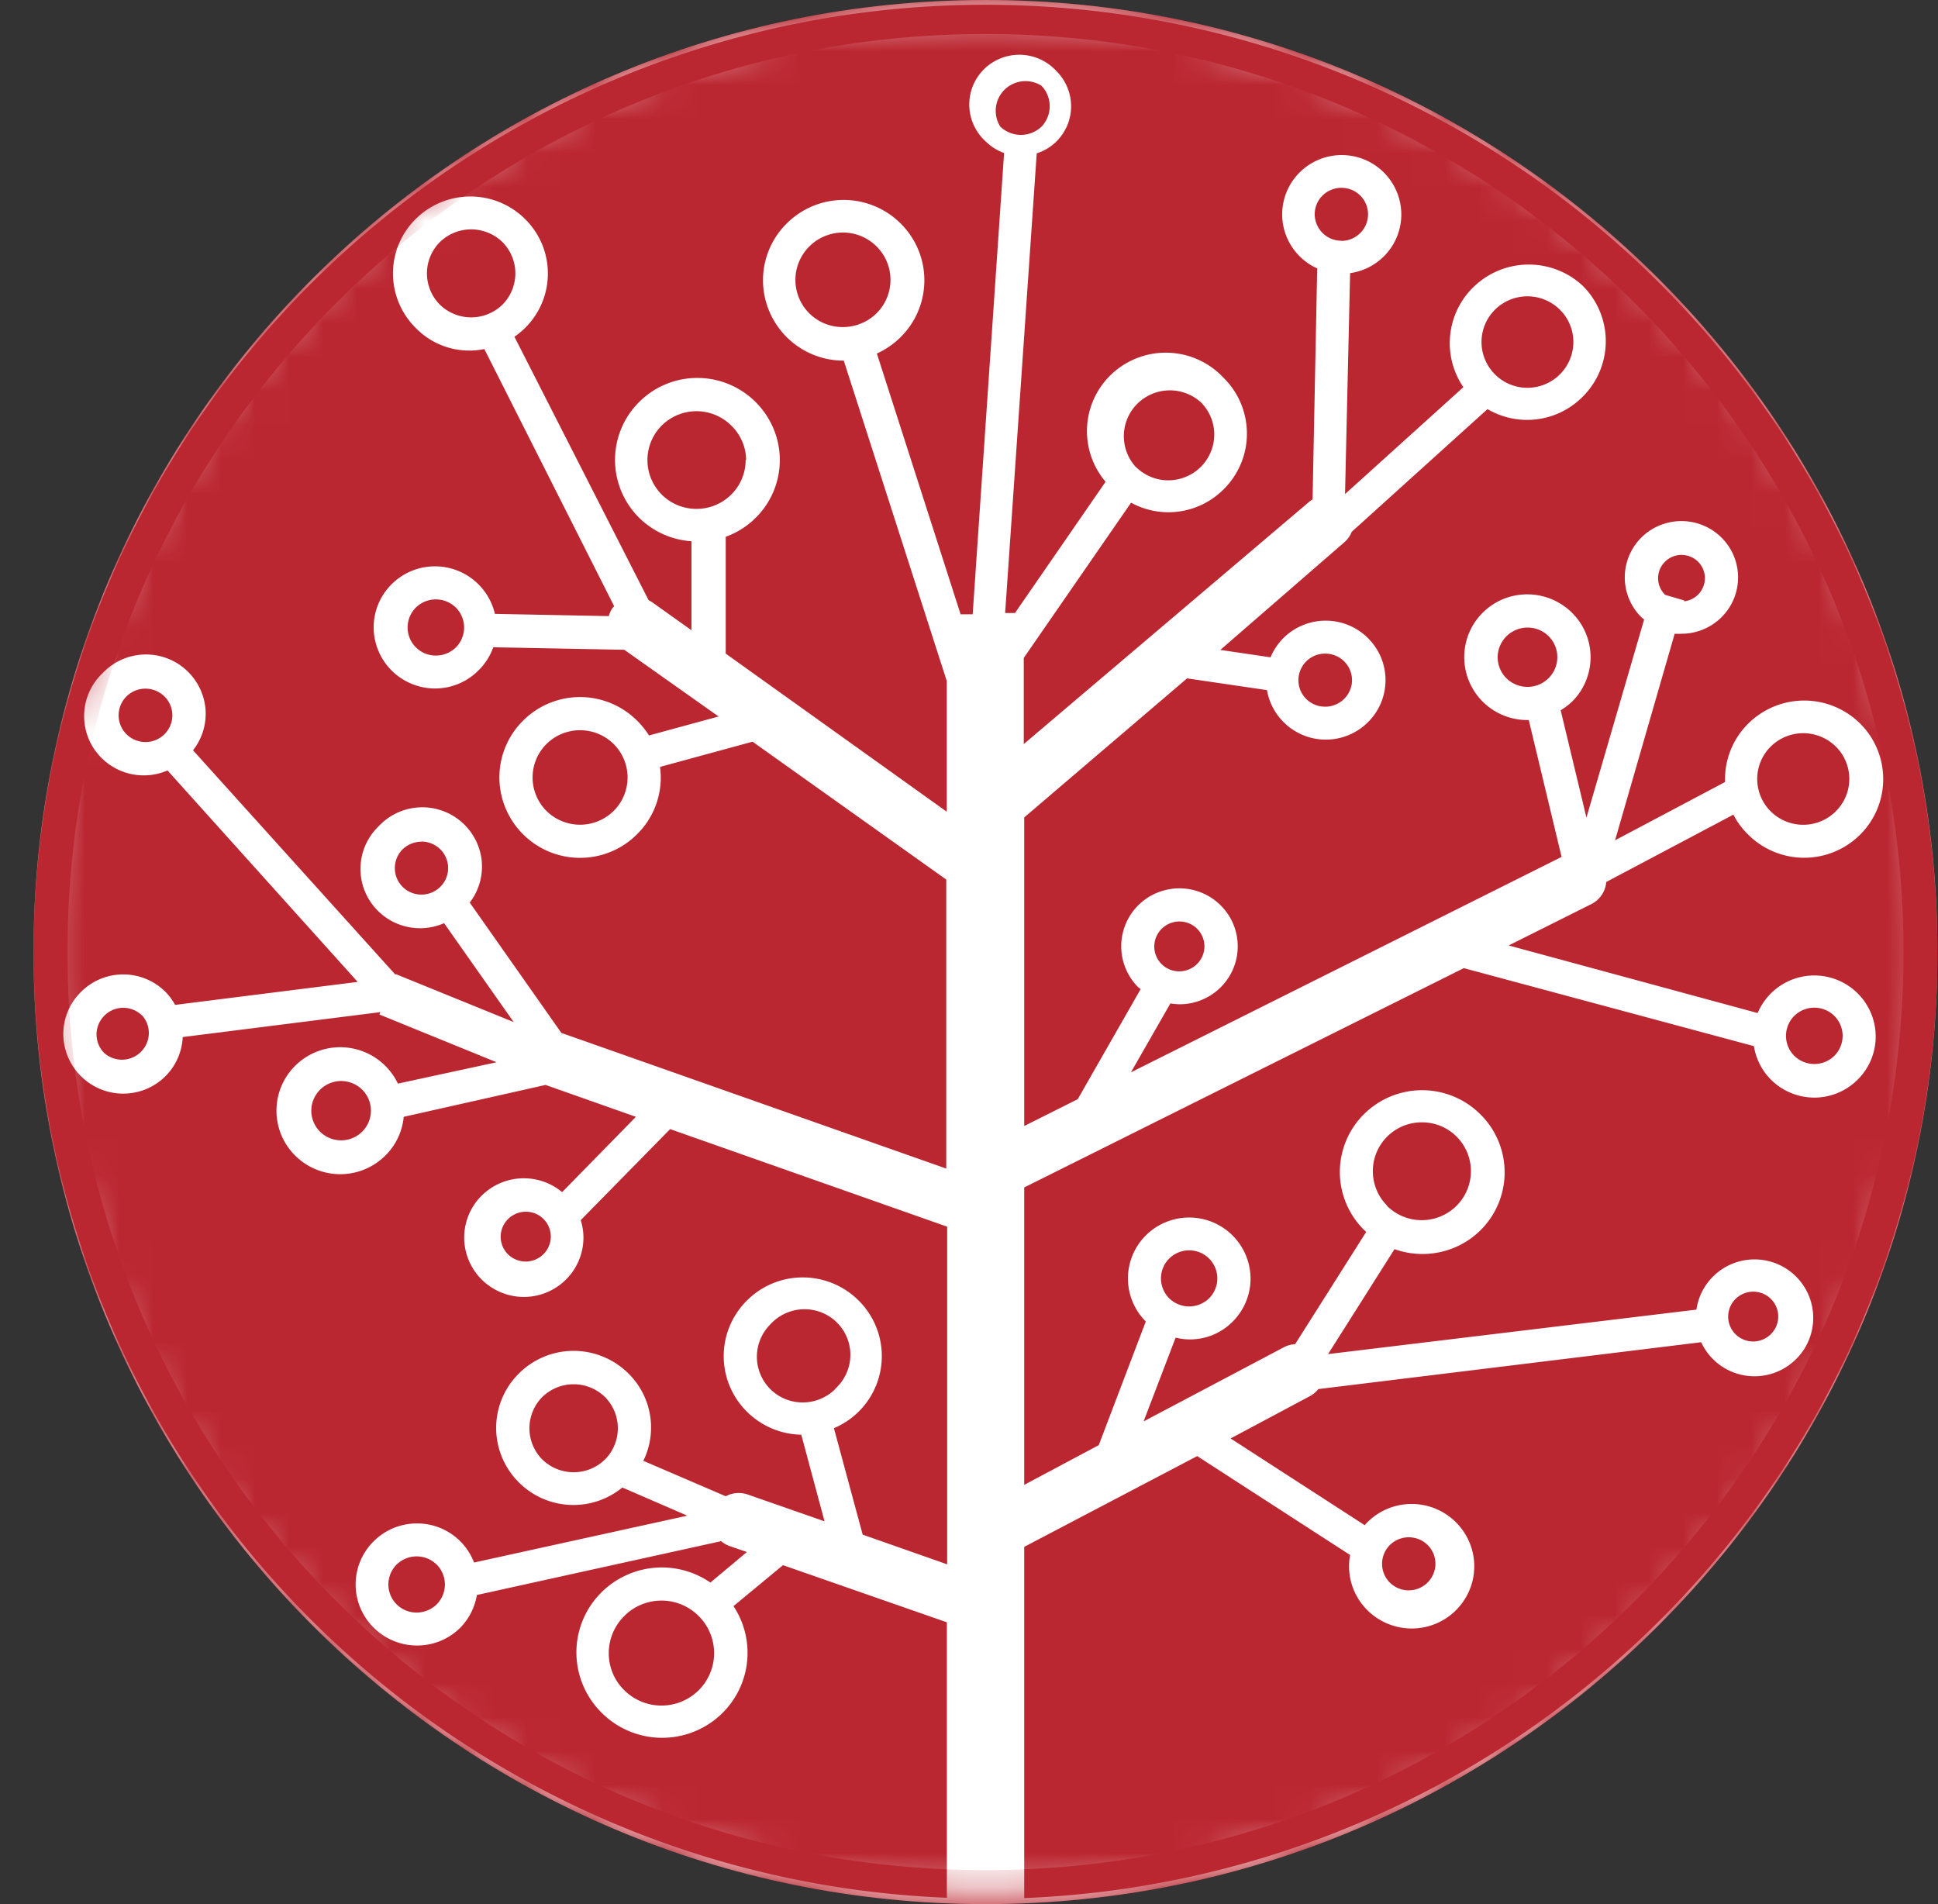
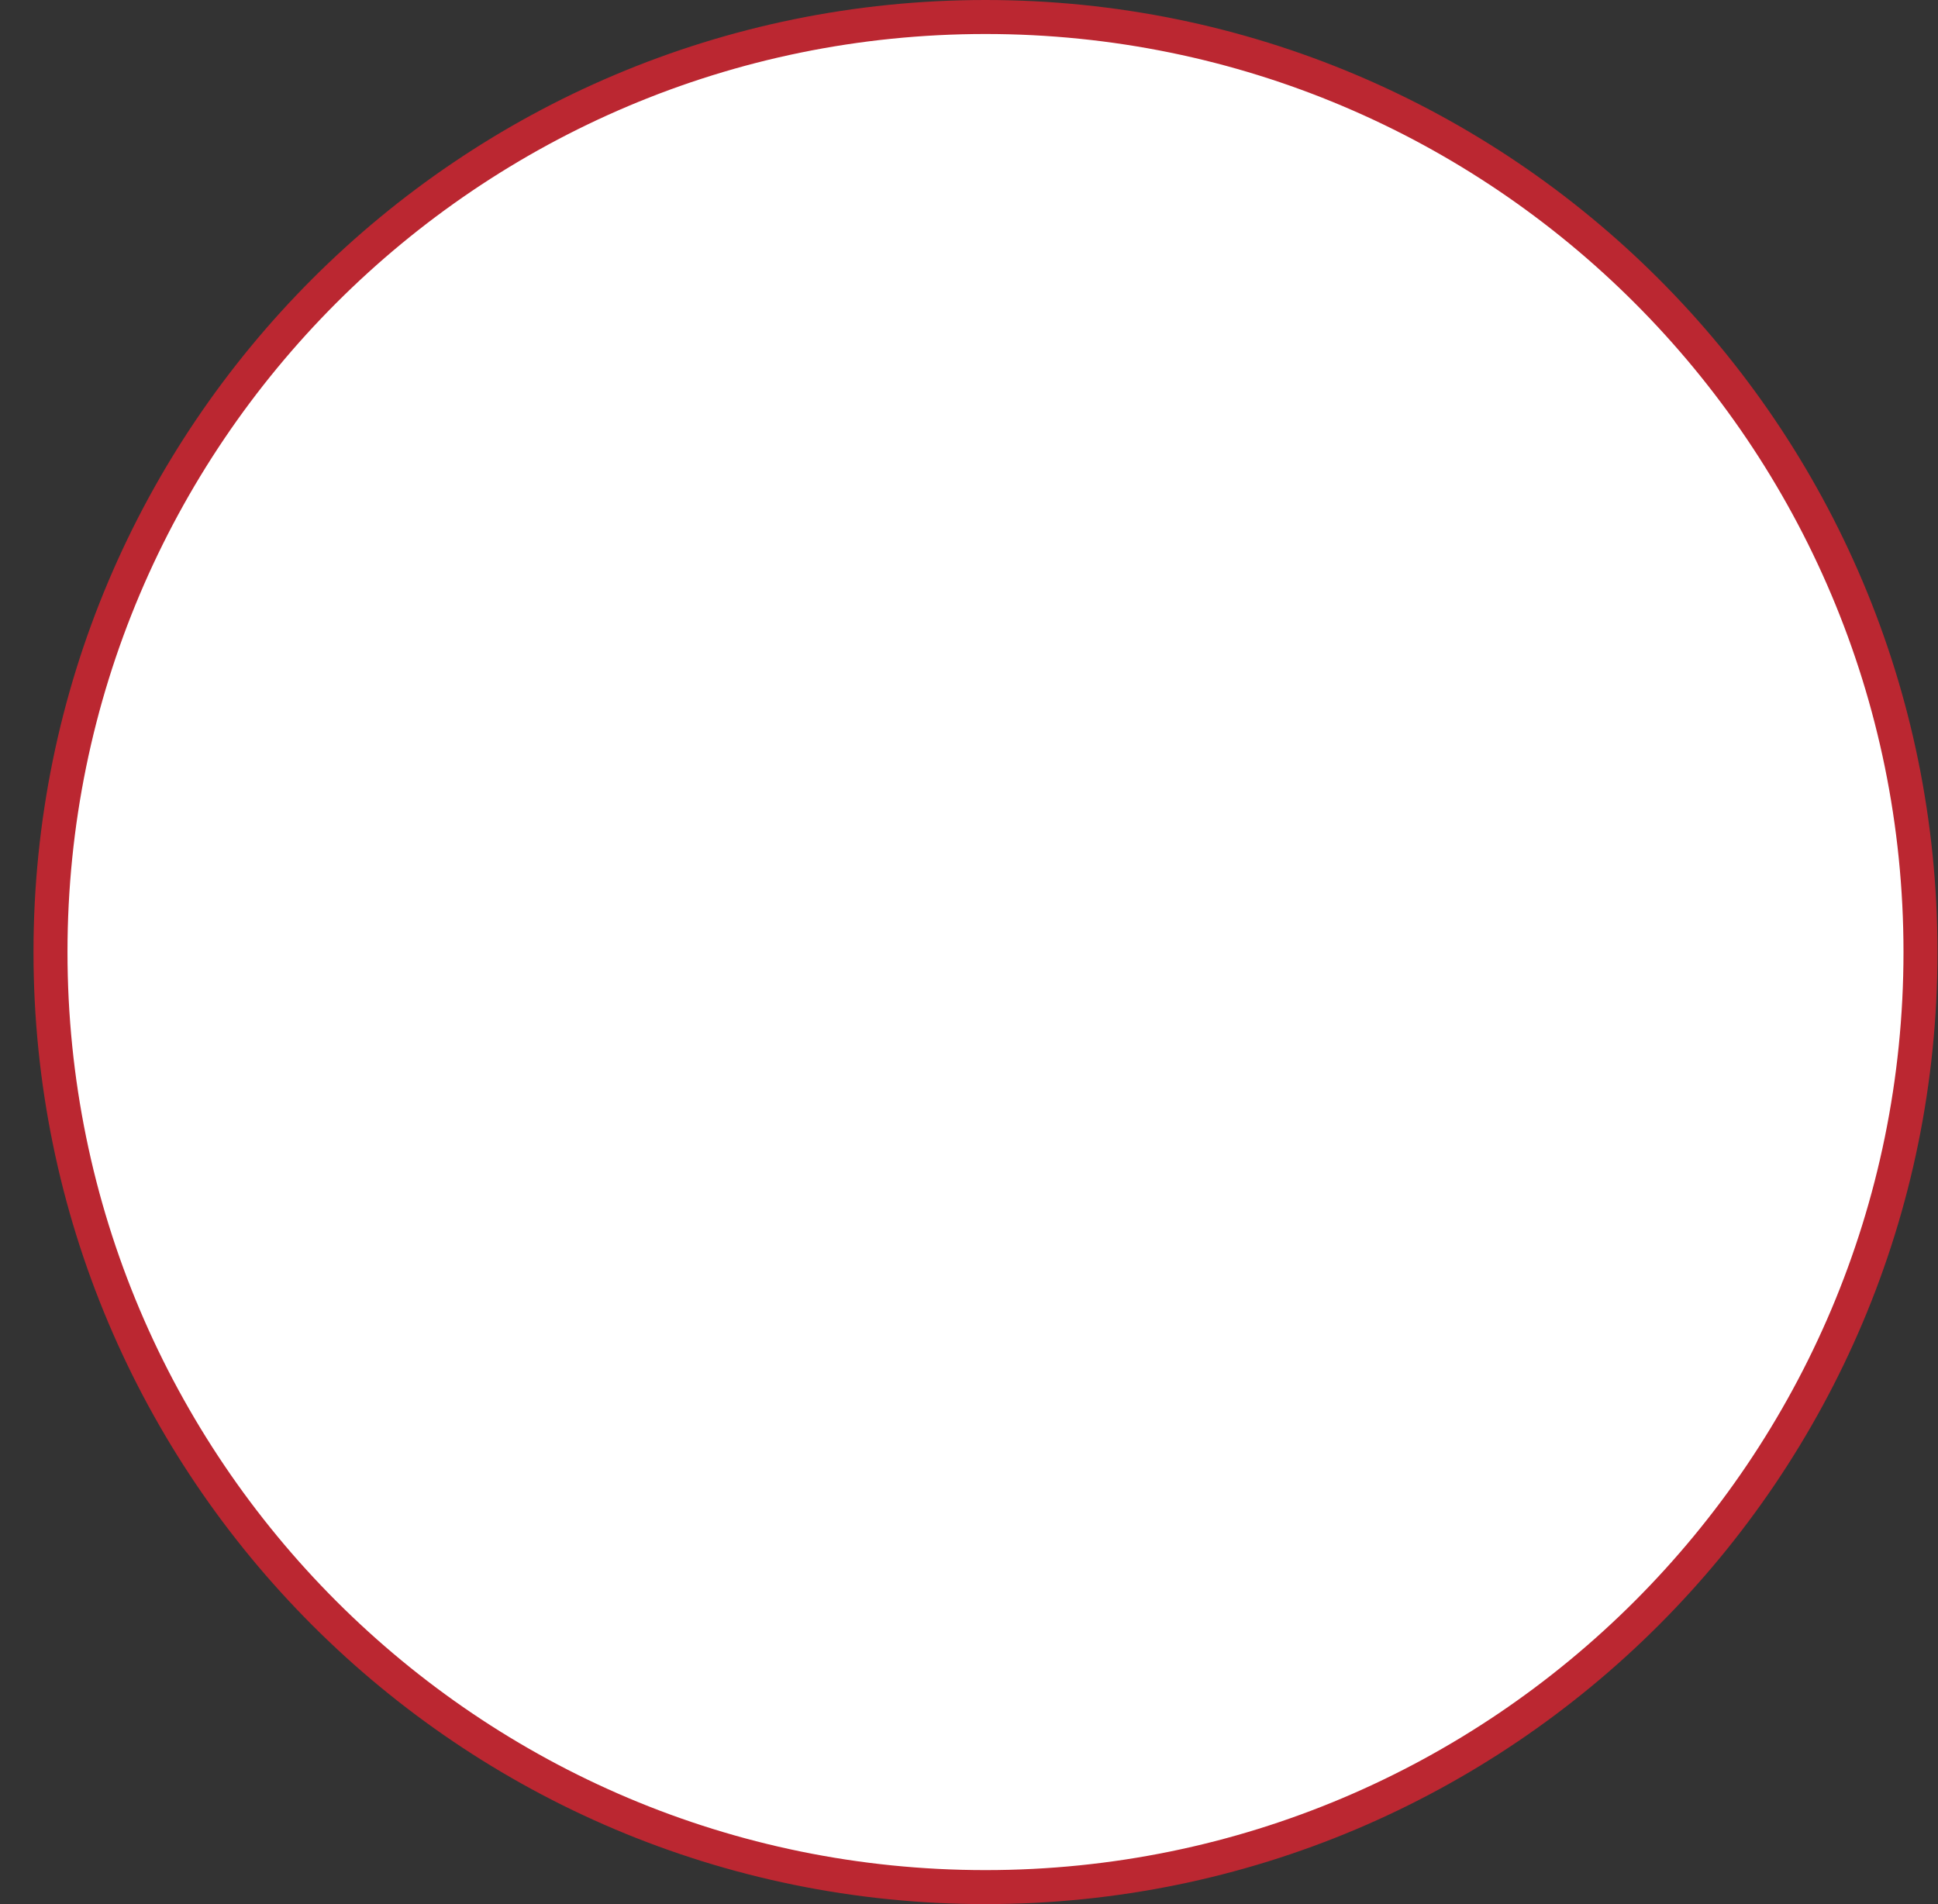
<svg xmlns="http://www.w3.org/2000/svg" width="57" height="56" fill="none" viewBox="0 0 57 56">
  <rect x="0" y="0" width="57" height="56" fill="#333333" stroke="none" />
  <g clip-path="url(#a)">
    <path fill="#fff" stroke="#bb2731" d="M28.985.5c15.188 0 27.5 12.312 27.5 27.5s-12.312 27.5-27.5 27.5-27.5-12.312-27.5-27.5S13.797.5 28.985.5Z" />
    <mask id="b" width="56" height="56" x="1" y="0" maskUnits="userSpaceOnUse" style="mask-type:luminance">
-       <path fill="#fff" d="M56.81 28.035C56.81 12.722 44.357.31 28.997.31 13.636.309 1.183 12.722 1.183 28.035s12.453 27.727 27.814 27.727c15.36 0 27.813-12.414 27.813-27.727" />
-     </mask>
+       </mask>
    <g mask="url(#b)">
      <path fill="#fff" d="M56.985 28c0-15.464-12.536-28-28-28s-28 12.536-28 28 12.536 28 28 28 28-12.536 28-28" />
-       <path fill="#bb2731" d="M38.98 20.784a.79.79 0 0 0 .77-.627.78.78 0 0 0-.336-.804.8.8 0 0 0-.437-.13.782.782 0 0 0-.729 1.08.78.78 0 0 0 .729.48M43.969 11.01a1.35 1.35 0 0 0 1.472.292 1.35 1.35 0 0 0 .835-1.243 1.34 1.34 0 0 0-.396-.95 1.355 1.355 0 0 0-1.911 0 1.34 1.34 0 0 0 0 1.9M34.69 28.567a.74.74 0 0 0 .72-.591.73.73 0 0 0-.441-.82.74.74 0 0 0-.894.272.73.73 0 0 0 .615 1.139M25.781 9.214a1.385 1.385 0 0 0 0-1.967 1.4 1.4 0 0 0-1.976 0 1.387 1.387 0 0 0 .988 2.372c.37 0 .725-.146.988-.405M44.925 18.457a.88.88 0 0 0-.859.702.87.87 0 0 0 .524.976.88.88 0 0 0 1.064-.32.87.87 0 0 0-.729-1.358M33.407 13.731a1.35 1.35 0 0 0 1.472.292 1.35 1.35 0 0 0 .835-1.242 1.34 1.34 0 0 0-.396-.951 1.36 1.36 0 0 0-1.869.046 1.345 1.345 0 0 0-.042 1.86zM39.455 7.085a.79.79 0 0 0 .65-.35.777.777 0 0 0-.5-1.196.79.79 0 0 0-.706.211.77.77 0 0 0-.17.849.78.78 0 0 0 .726.481M41.438 46.772a.787.787 0 0 0 .777-.705.777.777 0 0 0-.627-.84.79.79 0 0 0-.707.21.78.78 0 0 0 .556 1.335M51.567 39.453a.74.74 0 0 0 .72-.59.73.73 0 0 0-.441-.82.74.74 0 0 0-.894.272.73.73 0 0 0 .333 1.083q.136.056.282.055M40.792 35.463a1.45 1.45 0 0 0 2.046 0 1.436 1.436 0 0 0-1.02-2.455 1.436 1.436 0 0 0-1.021 2.45zM14.78 7.122a1.32 1.32 0 0 0-1.845 0 1.305 1.305 0 0 0 0 1.836 1.32 1.32 0 0 0 1.845 0 1.305 1.305 0 0 0 0-1.836M48.97 17.493l.565.166v.026a.69.69 0 0 0 .605-.604.68.68 0 0 0-.457-.722.69.69 0 0 0-.81.282.68.68 0 0 0 .097.848M52.077 23.86a1.357 1.357 0 0 0 2.255-.557 1.34 1.34 0 0 0-.656-1.58 1.36 1.36 0 0 0-1.686.332 1.343 1.343 0 0 0 .087 1.805M52.773 31.051a.84.84 0 0 0 1.179 0 .83.83 0 0 0 0-1.173.84.84 0 0 0-1.18 0 .83.83 0 0 0 0 1.173M34.388 38.183a.84.84 0 0 0 1.174 0 .826.826 0 0 0-.587-1.41.826.826 0 0 0-.587 1.41" />
-       <path fill="#bb2731" d="M56.982 27.997c0-7.388-2.95-14.473-8.2-19.697A28.07 28.07 0 0 0 28.985.14 28.07 28.07 0 0 0 9.187 8.3a27.79 27.79 0 0 0-8.2 19.697A27.78 27.78 0 0 0 8.796 47.28a28.06 28.06 0 0 0 19.053 8.534v-8.102l-4.82-1.68-1.456 1.204a2.49 2.49 0 0 1-.516 3.315 2.52 2.52 0 0 1-3.367-.184 2.5 2.5 0 0 1-.737-1.768 2.49 2.49 0 0 1 .737-1.768 2.52 2.52 0 0 1 3.204-.288l1.074-.898-.509-.175a.8.8 0 0 1-.25-.144l-7.183 1.583c-.06.362-.23.696-.486.96a1.8 1.8 0 0 1-1.276.526 1.81 1.81 0 0 1-1.667-1.109 1.785 1.785 0 0 1 .392-1.955 1.8 1.8 0 0 1 1.275-.527 1.8 1.8 0 0 1 1.276.527c.176.177.313.39.403.623l6.272-1.378-1.911-.828a2.27 2.27 0 0 1-3.042-.149 2.26 2.26 0 0 1-.669-1.602 2.25 2.25 0 0 1 .669-1.603 2.28 2.28 0 0 1 1.61-.665 2.29 2.29 0 0 1 1.611.665 2.23 2.23 0 0 1 .439 2.569l2.423 1.042a.81.81 0 0 1 .645-.052l2.261.789-.684-2.547a2.33 2.33 0 0 1-2.104-1.426 2.3 2.3 0 0 1 .505-2.52 2.32 2.32 0 0 1 1.643-.68 2.33 2.33 0 0 1 2.148 1.43 2.3 2.3 0 0 1-1.232 3.004l.846 3.131 2.485.873v-9.93l-8.148-2.87-2.63 2.678q.075.237.08.484c.006.398-.124.787-.37 1.101a1.755 1.755 0 0 1-2.142.5 1.75 1.75 0 0 1-.824-.822 1.736 1.736 0 0 1 .51-2.13 1.76 1.76 0 0 1 2.199.043l2.17-2.215-2.657-.938-4.172.938c-.04.424-.225.822-.526 1.125a1.88 1.88 0 0 1-3.016-.465 1.86 1.86 0 0 1 .368-2.179 1.88 1.88 0 0 1 3.003.542l2.902-.628-3.445-1.404.026-.07-5.812.733a1.74 1.74 0 0 1-1.119 1.547 1.762 1.762 0 0 1-2.393-1.634 1.74 1.74 0 0 1 .519-1.239 1.75 1.75 0 0 1 1.245-.516 1.76 1.76 0 0 1 1.244.516q.166.171.28.38l5.37-.676-5.593-6.219a1.76 1.76 0 0 1-2.162-.636 1.74 1.74 0 0 1 .256-2.229 1.757 1.757 0 0 1 3.02 1.026c.045.446-.086.893-.364 1.246l5.96 6.607v-.026l3.471 1.412-2.046-2.908a1.76 1.76 0 0 1-2.163-.624 1.74 1.74 0 0 1 .239-2.228 1.757 1.757 0 0 1 3.028.997c.048.445-.077.893-.35 1.249l2.695 3.833 11.32 3.99v-8.5l-5.697-4.055-2.721.742q.02.154.021.31a2.34 2.34 0 0 1-.697 1.67 2.36 2.36 0 0 1-1.676.694 2.37 2.37 0 0 1-2.373-2.365 2.35 2.35 0 0 1 .697-1.67 2.37 2.37 0 0 1 2.584-.512c.287.118.549.293.768.512q.202.198.351.436l2.047-.558-2.774-1.962-3.853-.074a1.8 1.8 0 0 1-.438.684 1.8 1.8 0 0 1-1.966.39 1.8 1.8 0 0 1-1.114-1.659 1.79 1.79 0 0 1 .529-1.269 1.8 1.8 0 0 1 1.275-.526 1.81 1.81 0 0 1 1.762 1.398l3.349.066a.8.8 0 0 1 .114-.244l.044-.048-3.818-7.562a2.2 2.2 0 0 1-2.02-.623 2.26 2.26 0 0 1-.667-1.6 2.25 2.25 0 0 1 .667-1.601 2.285 2.285 0 0 1 3.715.734 2.25 2.25 0 0 1-.494 2.467 2.3 2.3 0 0 1-.316.261l3.945 7.745.096.056 1.166.83v-2.617a2.42 2.42 0 0 1-1.538-.69 2.4 2.4 0 0 1-.71-1.702 2.4 2.4 0 0 1 .71-1.703 2.42 2.42 0 0 1 1.711-.708 2.43 2.43 0 0 1 2.327 1.735 2.39 2.39 0 0 1-.5 2.262c-.268.304-.61.537-.992.675v3.436l6.5 4.649v-3.847l-3.028-9.419a2.37 2.37 0 0 1-2.376-2.363 2.35 2.35 0 0 1 .697-1.67 2.37 2.37 0 0 1 1.676-.693 2.38 2.38 0 0 1 2.192 1.459 2.35 2.35 0 0 1-.515 2.574c-.203.202-.44.366-.701.484l2.463 7.67h.355l.924-13.566a1.5 1.5 0 0 1-.53-.331 1.47 1.47 0 0 1-.493-1.048 1.46 1.46 0 0 1 .92-1.405 1.48 1.48 0 0 1 1.642.373 1.46 1.46 0 0 1 .32 1.596 1.5 1.5 0 0 1-.32.475c-.163.16-.361.28-.579.349l-.929 13.518h.29l2.664-3.859a2.3 2.3 0 0 1 .236-3.219 2.326 2.326 0 0 1 3.24.167 2.3 2.3 0 0 1 .681 1.635 2.3 2.3 0 0 1-.681 1.635 2.29 2.29 0 0 1-2.726.397l-3.156 4.565v2.534l8.41-7.138a1 1 0 0 1 .084-.057l.136-6.794a1.75 1.75 0 0 1-1.002-1.279 1.74 1.74 0 0 1 .489-1.547 1.755 1.755 0 0 1 2.277-.164 1.75 1.75 0 0 1 .71 1.423 1.74 1.74 0 0 1-.743 1.405c-.226.16-.488.263-.763.301l-.149 6.498 3.48-3.144a2.3 2.3 0 0 1 .413-3.05 2.33 2.33 0 0 1 3.093.063 2.3 2.3 0 0 1 .506 2.52c-.117.281-.289.536-.505.75a2.3 2.3 0 0 1-2.797.362l-3.992 3.607a.8.8 0 0 1-.22.31l-3.646 3.165 1.477.218a1.74 1.74 0 0 1 .951-.946 1.764 1.764 0 0 1 2.296.946 1.74 1.74 0 0 1-.38 1.906 1.756 1.756 0 0 1-2.972-.942l-2.35-.345-4.79 4.09v9.075l1.574-.789 1.85-3.236-.067-.052a1.702 1.702 0 0 1 .71-2.839 1.72 1.72 0 0 1 2.01.826 1.7 1.7 0 0 1-.423 2.123c-.306.25-.69.387-1.087.387a2 2 0 0 1-.267-.026l-1.162 2.028 12.667-6.336-.965-4.025h-.04c-.429 0-.846-.147-1.178-.418a1.85 1.85 0 0 1-.464-2.3c.202-.377.529-.674.925-.838a1.87 1.87 0 0 1 2.258.676 1.84 1.84 0 0 1-.225 2.335 2 2 0 0 1-.338.257l.758 3.157 1.697-5.826c-.027-.022-.057-.043-.08-.065a1.653 1.653 0 0 1 .692-2.758 1.67 1.67 0 0 1 1.953.801 1.65 1.65 0 0 1-.41 2.063 1.67 1.67 0 0 1-1.055.378 2 2 0 0 1-.202 0l-1.753 6.074L50.736 23v-.082c0-.458.137-.906.392-1.286a2.338 2.338 0 0 1 3.58-.354 2.3 2.3 0 0 1 .68 1.635 2.3 2.3 0 0 1-.68 1.636 2.333 2.333 0 0 1-3.288 0 2.3 2.3 0 0 1-.438-.59l-3.739 1.98a.8.8 0 0 1-.438.65l-2.432 1.217 7.323 1.988a1.808 1.808 0 0 1 3.333.003 1.78 1.78 0 0 1-.392 1.955 1.8 1.8 0 0 1-1.966.39 1.785 1.785 0 0 1-1.085-1.375l-8.533-2.294-12.929 6.45v8.747l2.192-1.168 1.384-3.637a1.788 1.788 0 0 1 .585-2.92 1.805 1.805 0 0 1 2.496 1.66 1.79 1.79 0 0 1-.53 1.268 1.76 1.76 0 0 1-1.674.467l-.942 2.464 4.124-2.18a.8.8 0 0 1 .333-.092l2.09-3.301-.065-.061a2.4 2.4 0 0 1-.71-1.7 2.4 2.4 0 0 1 .71-1.702 2.425 2.425 0 0 1 3.419 0 2.397 2.397 0 0 1-.916 3.983 2.43 2.43 0 0 1-1.605-.014l-1.954 3.087 10.834-1.308c.059-.41.263-.784.577-1.055a1.73 1.73 0 0 1 2.261-.003 1.716 1.716 0 0 1 .326 2.227 1.735 1.735 0 0 1-2.169.638 1.72 1.72 0 0 1-.855-.848l-11.26 1.378a.8.8 0 0 1-.253.21l-2.328 1.242 3.945 2.551s.035-.043.057-.065a1.844 1.844 0 0 1 3.113.842c.104.427.05.877-.152 1.267-.202.391-.538.697-.947.861a1.85 1.85 0 0 1-2.278-.77 1.82 1.82 0 0 1-.223-1.258l-4.497-2.909-5.088 2.669v10.33a28.06 28.06 0 0 0 19.057-8.536 27.78 27.78 0 0 0 7.805-19.29" />
      <path fill="#bb2731" d="M15.46 35.637a.74.74 0 0 0-.72.591.73.73 0 0 0 .441.819.74.74 0 0 0 .894-.272.73.73 0 0 0-.615-1.138M20.551 47.529a1.545 1.545 0 0 0-1.69-.337 1.5 1.5 0 0 0-.501.337 1.535 1.535 0 0 0-.338 1.68q.119.284.338.5a1.554 1.554 0 0 0 2.191 0 1.54 1.54 0 0 0 0-2.18M17.794 41.087a1.32 1.32 0 0 0-1.845 0 1.305 1.305 0 0 0 0 1.836 1.32 1.32 0 0 0 1.845 0 1.304 1.304 0 0 0 0-1.836M12.844 46.015a.84.84 0 0 0-1.179 0 .826.826 0 0 0 .59 1.41.84.84 0 0 0 .589-.241.83.83 0 0 0 0-1.17M30.632 3.726a.87.87 0 0 0 0-1.204.88.88 0 0 0-1.09.12.87.87 0 0 0-.12 1.084.88.88 0 0 0 1.21 0M24.57 40.84a1.35 1.35 0 0 0 .441-.965 1.34 1.34 0 0 0-.855-1.278 1.36 1.36 0 0 0-1.501.355 1.344 1.344 0 0 0 .955 2.294c.359 0 .702-.142.956-.393zM4.177 29.865a.787.787 0 0 0-1.338.554c0 .207.082.407.23.554a.791.791 0 0 0 1.308-.565.78.78 0 0 0-.195-.543zM12.396 24.754a.8.8 0 0 0-.557.227.78.78 0 0 0 .332 1.297.79.79 0 0 0 .918-.381.78.78 0 0 0-.196-.97.8.8 0 0 0-.497-.177M21.945 13.53a1.43 1.43 0 0 0-.439-1.016 1.45 1.45 0 0 0-2.042 0 1.435 1.435 0 0 0 .74 2.425 1.45 1.45 0 0 0 1.485-.614c.158-.237.243-.515.242-.8M18.049 21.882a1.406 1.406 0 0 0-1.977 0 1.39 1.39 0 0 0 0 1.967 1.406 1.406 0 0 0 1.977 0 1.387 1.387 0 0 0 0-1.967M13.408 17.87a.84.84 0 0 0-1.179 0 .827.827 0 0 0 .59 1.41.84.84 0 0 0 .59-.24.83.83 0 0 0 0-1.17M10.033 31.793a.88.88 0 0 0-.86.702.87.87 0 0 0 .524.976.88.88 0 0 0 1.064-.32.87.87 0 0 0-.391-1.291.9.9 0 0 0-.337-.067M4.282 20.254a.784.784 0 0 0-.234 1.535.79.79 0 0 0 .926-.378.78.78 0 0 0-.192-.978.8.8 0 0 0-.5-.18" />
    </g>
  </g>
  <defs>
    <clipPath id="a">
      <path fill="#fff" d="M.985 0h56v56h-56z" />
    </clipPath>
  </defs>
</svg>